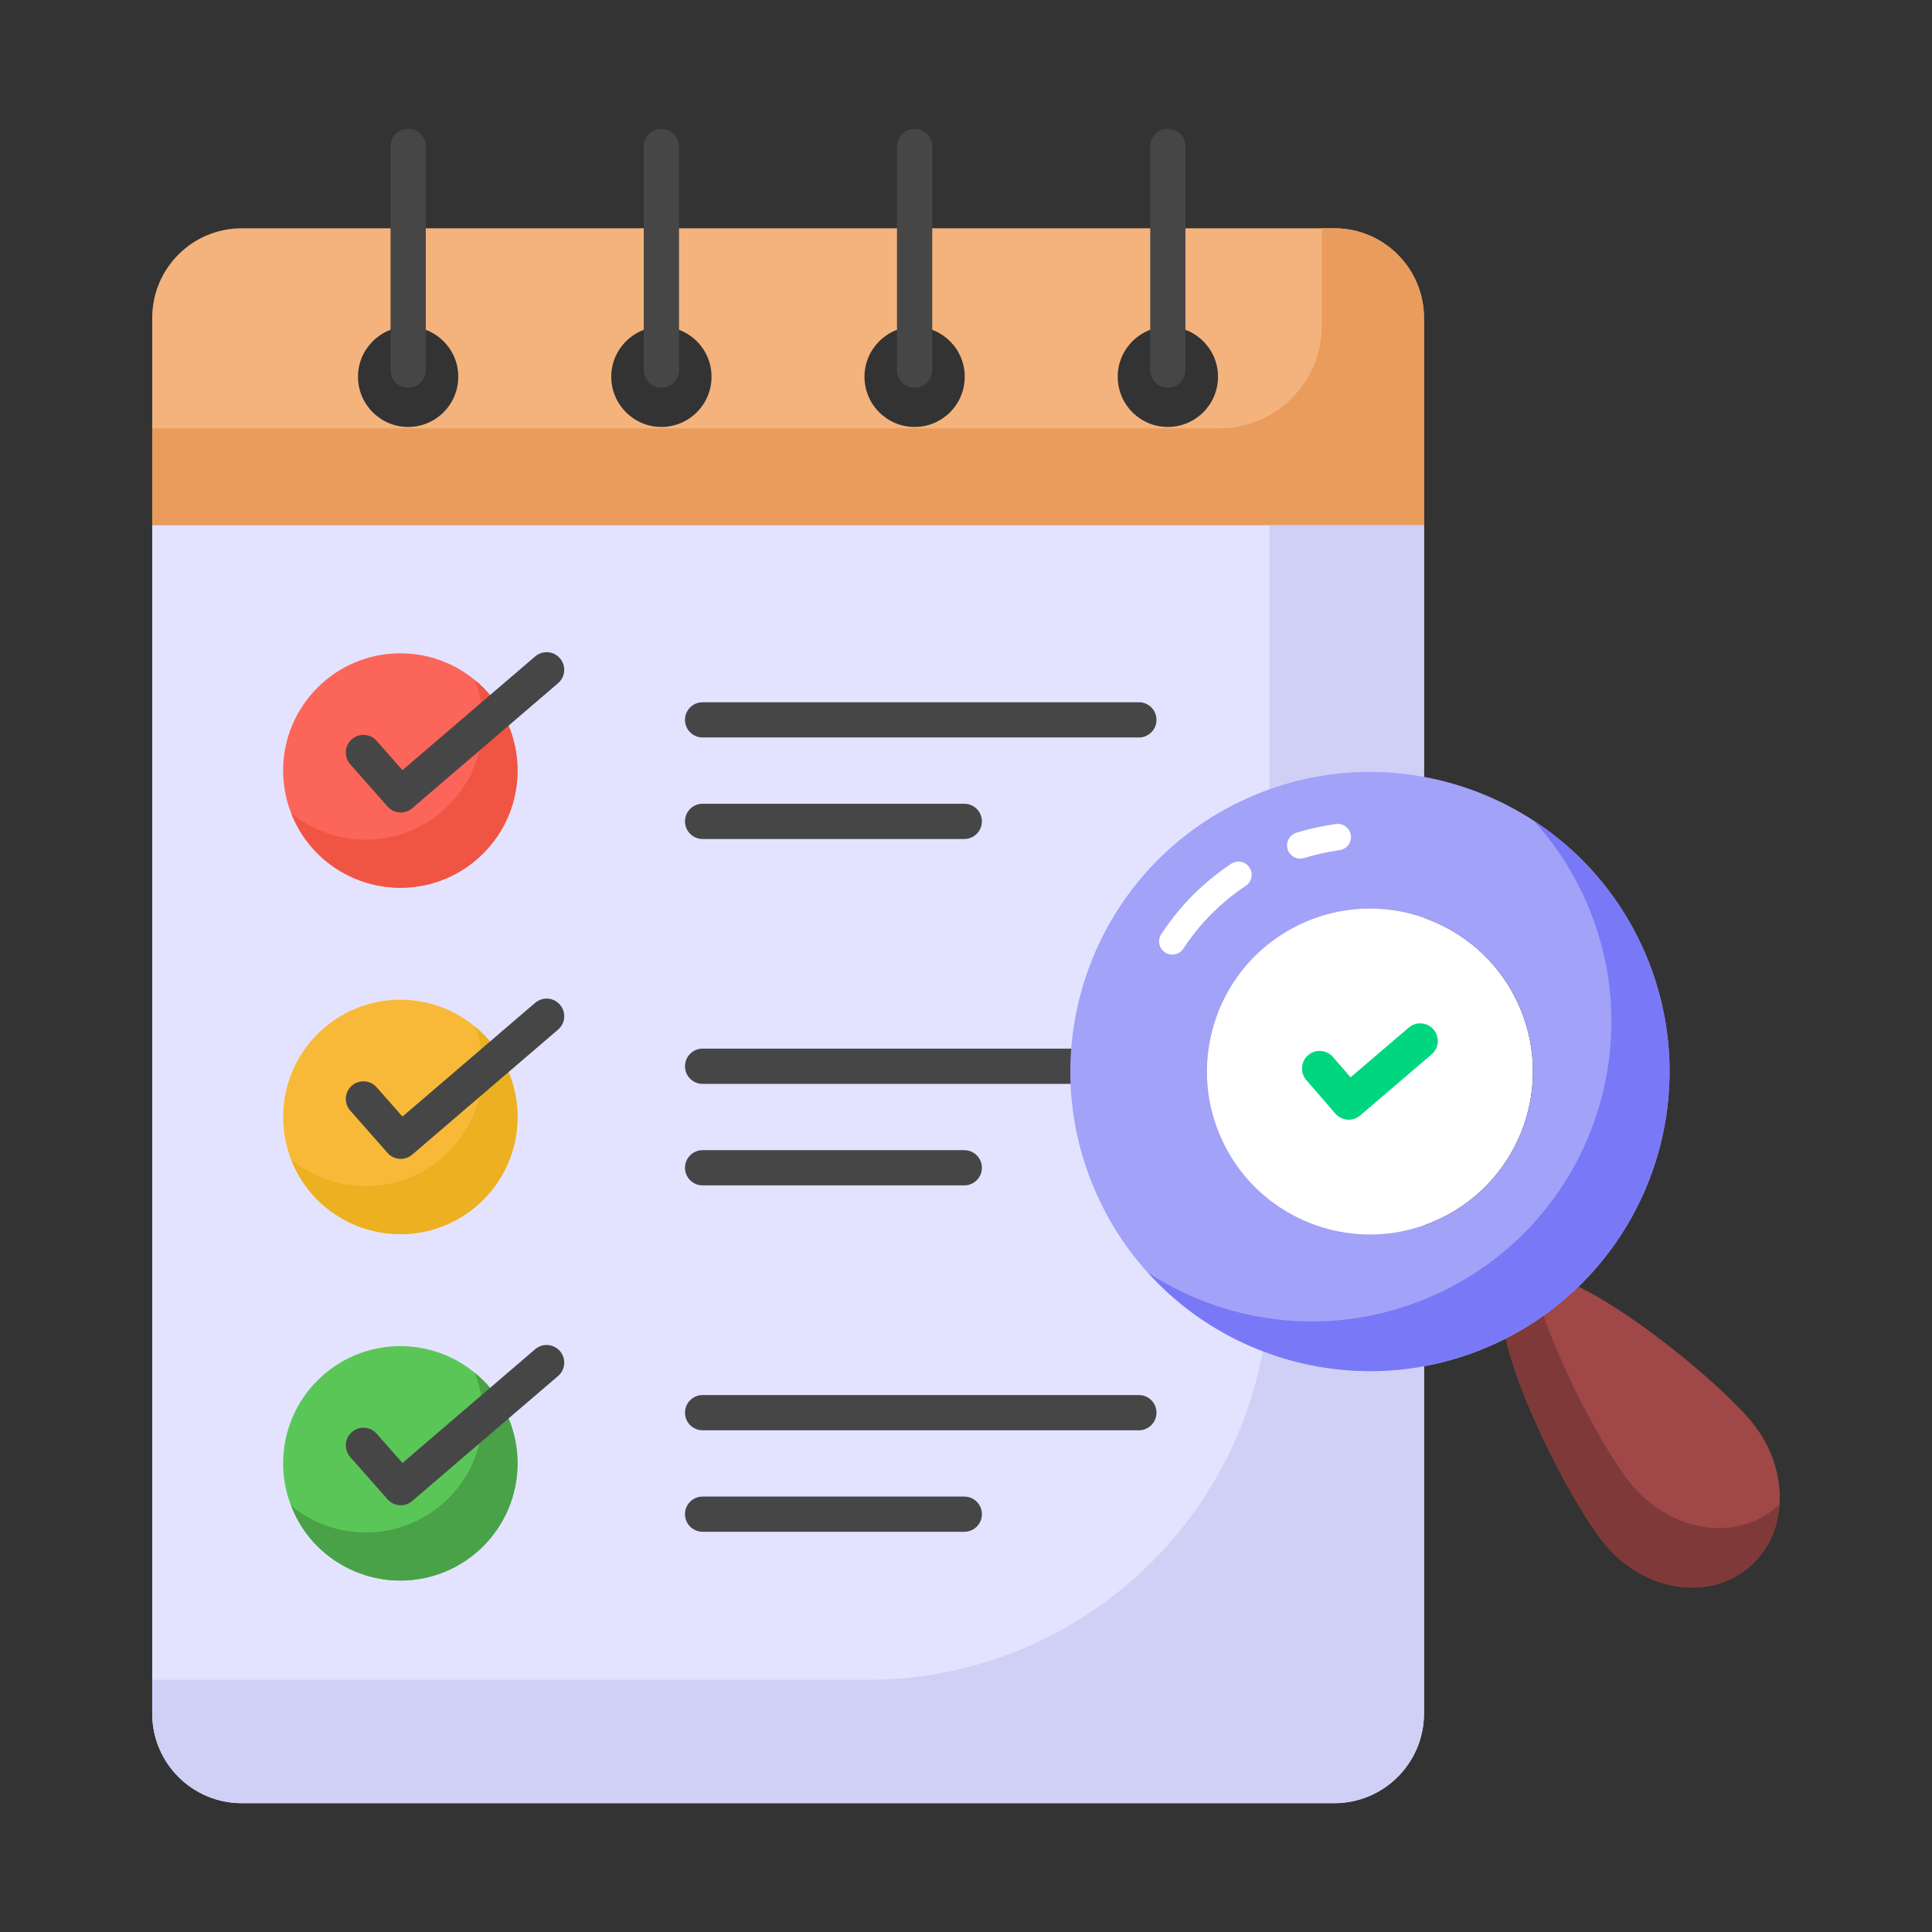
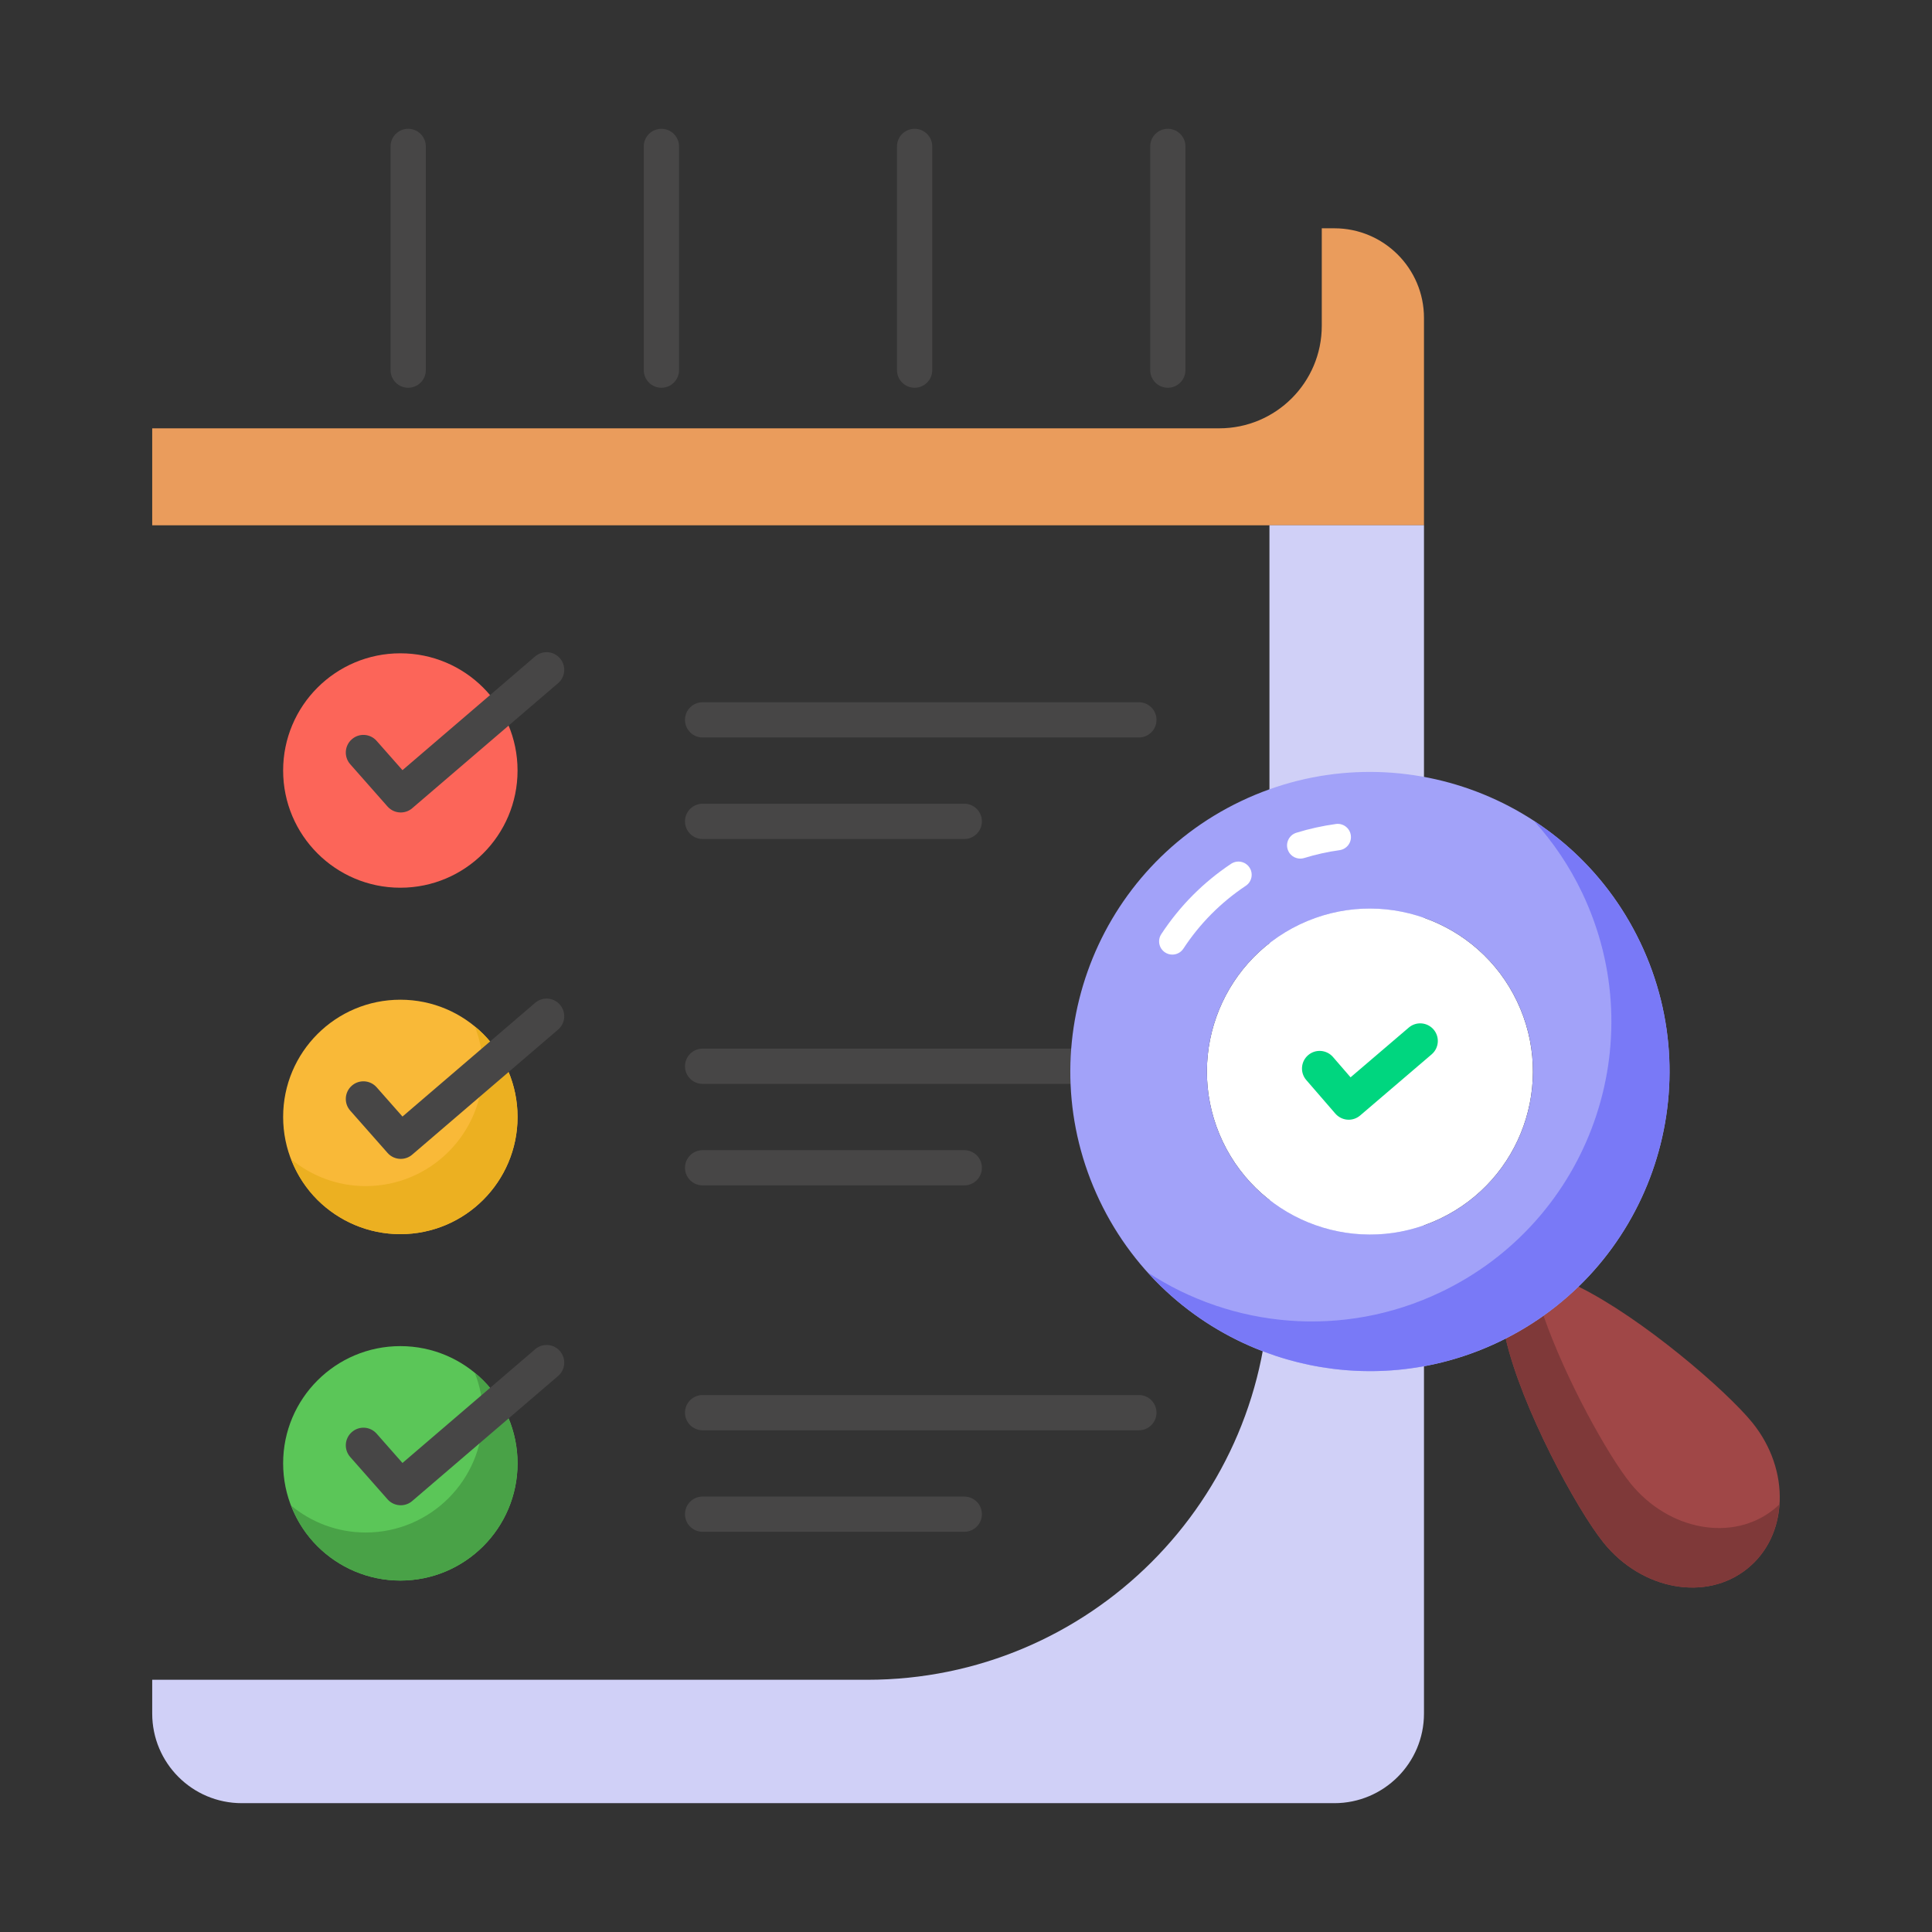
<svg xmlns="http://www.w3.org/2000/svg" width="60" height="60" viewBox="0 0 60 60" fill="none">
  <rect x="0" y="0" width="60" height="60" fill="#333333" stroke="none" />
  <path d="M54.267 48.713C52.995 49.745 50.995 49.387 49.804 47.914C48.967 46.876 47.25 43.707 46.761 41.566C47.614 41.136 48.37 40.587 49.022 39.957C51 40.935 53.609 43.18 54.424 44.185C55.614 45.658 55.544 47.686 54.267 48.713Z" fill="#A04747" />
  <path d="M55.261 46.718C55.212 47.501 54.881 48.218 54.267 48.713C52.995 49.746 50.995 49.387 49.804 47.914C48.967 46.876 47.25 43.707 46.761 41.566C47.174 41.359 47.565 41.12 47.935 40.859C48.63 42.854 49.94 45.202 50.636 46.066C51.826 47.539 53.826 47.898 55.098 46.865C55.152 46.822 55.207 46.773 55.261 46.718Z" fill="#7F3939" />
-   <path d="M41.44 7.09H7.509C5.971 7.09 4.727 8.334 4.727 9.873V16.313H44.223V9.873C44.223 8.334 42.973 7.09 41.44 7.09ZM12.672 13.259C11.819 13.259 11.118 12.563 11.118 11.699C11.118 10.84 11.819 10.144 12.672 10.144C13.537 10.144 14.232 10.84 14.232 11.699C14.232 12.563 13.537 13.259 12.672 13.259ZM20.537 13.259C19.684 13.259 18.983 12.563 18.983 11.699C18.983 10.84 19.684 10.144 20.537 10.144C21.401 10.144 22.097 10.84 22.097 11.699C22.097 12.563 21.401 13.259 20.537 13.259ZM28.401 13.259C27.548 13.259 26.847 12.563 26.847 11.699C26.847 10.84 27.548 10.144 28.401 10.144C29.266 10.144 29.961 10.84 29.961 11.699C29.961 12.563 29.266 13.259 28.401 13.259ZM36.266 13.259C35.407 13.259 34.712 12.563 34.712 11.699C34.712 10.84 35.407 10.144 36.266 10.144C37.13 10.144 37.826 10.84 37.826 11.699C37.826 12.563 37.13 13.259 36.266 13.259Z" fill="#F4B37D" />
  <path d="M41.44 7.09H41.049V10.118C41.049 11.877 39.623 13.302 37.865 13.302H4.727V16.313H44.223V9.873C44.223 8.334 42.973 7.09 41.44 7.09Z" fill="#EA9C5C" />
-   <path d="M44.223 16.312V53.216C44.223 54.754 42.973 55.999 41.44 55.999H7.509C5.971 55.999 4.727 54.754 4.727 53.216V16.312H44.223Z" fill="#E4E3FF" />
  <path d="M35.369 22.903H21.82C21.517 22.903 21.273 22.659 21.273 22.356C21.273 22.053 21.517 21.809 21.82 21.809H35.369C35.671 21.809 35.916 22.053 35.916 22.356C35.916 22.659 35.671 22.903 35.369 22.903Z" fill="#474646" />
  <path d="M29.947 26.056H21.82C21.517 26.056 21.273 25.811 21.273 25.508C21.273 25.206 21.517 24.961 21.82 24.961H29.947C30.249 24.961 30.494 25.206 30.494 25.508C30.494 25.811 30.249 26.056 29.947 26.056Z" fill="#474646" />
  <path d="M35.369 33.661H21.82C21.517 33.661 21.273 33.416 21.273 33.114C21.273 32.811 21.517 32.566 21.82 32.566H35.369C35.671 32.566 35.916 32.811 35.916 33.114C35.916 33.416 35.671 33.661 35.369 33.661Z" fill="#474646" />
  <path d="M29.947 36.813H21.82C21.517 36.813 21.273 36.569 21.273 36.266C21.273 35.964 21.517 35.719 21.82 35.719H29.947C30.249 35.719 30.494 35.964 30.494 36.266C30.494 36.569 30.249 36.813 29.947 36.813Z" fill="#474646" />
  <path d="M35.369 44.419H21.82C21.517 44.419 21.273 44.174 21.273 43.872C21.273 43.569 21.517 43.324 21.82 43.324H35.369C35.671 43.324 35.916 43.569 35.916 43.872C35.916 44.174 35.671 44.419 35.369 44.419Z" fill="#474646" />
  <path d="M29.947 47.571H21.82C21.517 47.571 21.273 47.327 21.273 47.024C21.273 46.721 21.517 46.477 21.82 46.477H29.947C30.249 46.477 30.494 46.721 30.494 47.024C30.494 47.327 30.249 47.571 29.947 47.571Z" fill="#474646" />
  <path d="M44.223 16.312V53.216C44.223 54.754 42.973 55.999 41.44 55.999H7.509C5.972 55.999 4.727 54.753 4.727 53.216V52.167H26.934C33.832 52.167 39.424 46.575 39.424 39.678V16.312H44.223Z" fill="#D0D0F7" />
  <path d="M44.721 37.848C42.2 39.049 39.177 37.978 37.975 35.457C36.772 32.933 37.843 29.912 40.365 28.708C42.889 27.506 45.912 28.577 47.114 31.101C48.315 33.624 47.245 36.645 44.721 37.848Z" fill="white" />
-   <path d="M50.944 29.276C48.733 24.637 43.179 22.669 38.54 24.88C33.904 27.092 31.936 32.643 34.147 37.282C36.356 41.918 41.91 43.886 46.546 41.677C51.185 39.466 53.152 33.915 50.944 29.276ZM44.721 37.848C42.2 39.05 39.177 37.978 37.975 35.457C36.773 32.933 37.843 29.912 40.365 28.709C42.889 27.506 45.912 28.577 47.115 31.101C48.316 33.624 47.245 36.645 44.721 37.848Z" fill="#A2A2F9" />
+   <path d="M50.944 29.276C48.733 24.637 43.179 22.669 38.54 24.88C33.904 27.092 31.936 32.643 34.147 37.282C36.356 41.918 41.91 43.886 46.546 41.677C51.185 39.466 53.152 33.915 50.944 29.276ZM44.721 37.848C42.2 39.05 39.177 37.978 37.975 35.457C36.773 32.933 37.843 29.912 40.365 28.709C42.889 27.506 45.912 28.577 47.115 31.101C48.316 33.624 47.245 36.645 44.721 37.848" fill="#A2A2F9" />
  <path d="M36.407 29.646C36.33 29.646 36.252 29.624 36.182 29.578C35.993 29.454 35.94 29.2 36.065 29.01C36.637 28.138 37.367 27.403 38.233 26.826C38.422 26.701 38.677 26.751 38.803 26.94C38.929 27.129 38.877 27.384 38.689 27.509C37.914 28.026 37.262 28.682 36.751 29.461C36.672 29.581 36.541 29.646 36.407 29.646ZM40.381 26.665C40.206 26.665 40.043 26.552 39.989 26.376C39.922 26.16 40.043 25.93 40.259 25.862C40.66 25.738 41.073 25.647 41.488 25.59C41.713 25.559 41.92 25.716 41.951 25.941C41.982 26.165 41.825 26.372 41.6 26.403C41.229 26.454 40.86 26.536 40.502 26.647C40.462 26.659 40.421 26.665 40.381 26.665Z" fill="white" />
  <path d="M50.941 29.274C50.181 27.675 49.02 26.392 47.637 25.492C48.231 26.148 48.737 26.892 49.137 27.73C51.347 32.373 49.375 37.921 44.738 40.131C41.701 41.58 38.269 41.236 35.648 39.52C38.33 42.491 42.745 43.485 46.543 41.675C51.186 39.465 53.152 33.911 50.941 29.274Z" fill="#7979F7" />
  <path d="M41.885 34.774C41.732 34.774 41.58 34.709 41.471 34.585L40.568 33.542C40.37 33.314 40.395 32.968 40.624 32.77C40.852 32.572 41.198 32.598 41.396 32.825L41.943 33.457L43.75 31.913C43.98 31.716 44.325 31.743 44.522 31.973C44.718 32.203 44.691 32.548 44.461 32.744L42.241 34.642C42.138 34.73 42.011 34.774 41.885 34.774Z" fill="#00D67F" />
  <path d="M16.073 34.687C16.073 36.697 14.443 38.327 12.433 38.327C10.423 38.327 8.793 36.697 8.793 34.687C8.793 32.677 10.423 31.047 12.433 31.047C14.443 31.047 16.073 32.677 16.073 34.687Z" fill="#F9B938" />
  <path d="M16.073 34.689C16.073 36.698 14.443 38.328 12.433 38.328C11.431 38.328 10.517 37.918 9.857 37.265C9.502 36.91 9.222 36.481 9.042 36.002C9.67 36.518 10.473 36.835 11.357 36.835C13.366 36.835 14.996 35.205 14.996 33.196C14.996 32.735 14.909 32.293 14.747 31.883C14.841 31.951 14.928 32.032 15.009 32.113C15.662 32.773 16.073 33.687 16.073 34.689Z" fill="#ECB021" />
  <path d="M12.446 35.99C12.294 35.99 12.143 35.928 12.035 35.804L10.876 34.491C10.676 34.264 10.698 33.918 10.925 33.718C11.151 33.518 11.497 33.54 11.697 33.767L12.499 34.676L16.619 31.144C16.849 30.947 17.195 30.973 17.391 31.204C17.588 31.433 17.562 31.778 17.332 31.975L12.802 35.858C12.699 35.947 12.572 35.99 12.446 35.99Z" fill="#474646" />
  <path d="M16.073 23.929C16.073 25.939 14.443 27.569 12.433 27.569C10.423 27.569 8.793 25.939 8.793 23.929C8.793 21.919 10.423 20.289 12.433 20.289C14.443 20.289 16.073 21.919 16.073 23.929Z" fill="#FC6559" />
-   <path d="M16.073 23.931C16.073 25.941 14.443 27.571 12.433 27.571C11.431 27.571 10.517 27.16 9.857 26.507C9.502 26.152 9.222 25.723 9.042 25.244C9.67 25.76 10.473 26.078 11.357 26.078C13.366 26.078 14.996 24.447 14.996 22.438C14.996 21.977 14.909 21.536 14.747 21.125C14.841 21.193 14.928 21.274 15.009 21.355C15.662 22.015 16.073 22.929 16.073 23.931Z" fill="#F05543" />
  <path d="M12.446 25.232C12.294 25.232 12.143 25.169 12.035 25.047L10.876 23.733C10.676 23.506 10.698 23.16 10.925 22.96C11.151 22.76 11.497 22.781 11.697 23.009L12.499 23.918L16.619 20.386C16.849 20.189 17.195 20.215 17.391 20.446C17.588 20.675 17.562 21.02 17.332 21.217L12.802 25.1C12.699 25.189 12.572 25.232 12.446 25.232Z" fill="#474646" />
  <path d="M16.073 45.445C16.073 47.455 14.443 49.085 12.433 49.085C10.423 49.085 8.793 47.455 8.793 45.445C8.793 43.434 10.423 41.805 12.433 41.805C14.443 41.805 16.073 43.434 16.073 45.445Z" fill="#5BC658" />
  <path d="M16.073 45.447C16.073 47.456 14.443 49.086 12.433 49.086C11.431 49.086 10.517 48.676 9.857 48.022C9.502 47.668 9.222 47.239 9.042 46.759C9.67 47.276 10.473 47.593 11.357 47.593C13.366 47.593 14.996 45.963 14.996 43.953C14.996 43.493 14.909 43.051 14.747 42.641C14.841 42.709 14.928 42.79 15.009 42.871C15.662 43.53 16.073 44.445 16.073 45.447Z" fill="#49A247" />
  <path d="M12.446 46.747C12.294 46.747 12.143 46.685 12.035 46.562L10.876 45.248C10.676 45.021 10.698 44.676 10.925 44.476C11.151 44.275 11.497 44.297 11.697 44.524L12.499 45.434L16.619 41.902C16.849 41.705 17.195 41.731 17.391 41.961C17.588 42.191 17.562 42.536 17.332 42.733L12.802 46.615C12.699 46.704 12.572 46.747 12.446 46.747Z" fill="#474646" />
  <path d="M12.676 12.042C12.374 12.042 12.129 11.797 12.129 11.495V4.547C12.129 4.245 12.374 4 12.676 4C12.979 4 13.224 4.245 13.224 4.547V11.495C13.224 11.797 12.979 12.042 12.676 12.042Z" fill="#474646" />
  <path d="M20.541 12.042C20.238 12.042 19.993 11.797 19.993 11.495V4.547C19.993 4.245 20.238 4 20.541 4C20.843 4 21.088 4.245 21.088 4.547V11.495C21.088 11.797 20.843 12.042 20.541 12.042Z" fill="#474646" />
  <path d="M28.405 12.042C28.102 12.042 27.857 11.797 27.857 11.495V4.547C27.857 4.245 28.102 4 28.405 4C28.707 4 28.952 4.245 28.952 4.547V11.495C28.952 11.797 28.707 12.042 28.405 12.042Z" fill="#474646" />
  <path d="M36.268 12.042C35.966 12.042 35.721 11.797 35.721 11.495V4.547C35.721 4.245 35.966 4 36.268 4C36.57 4 36.815 4.245 36.815 4.547V11.495C36.815 11.797 36.57 12.042 36.268 12.042Z" fill="#474646" />
</svg>